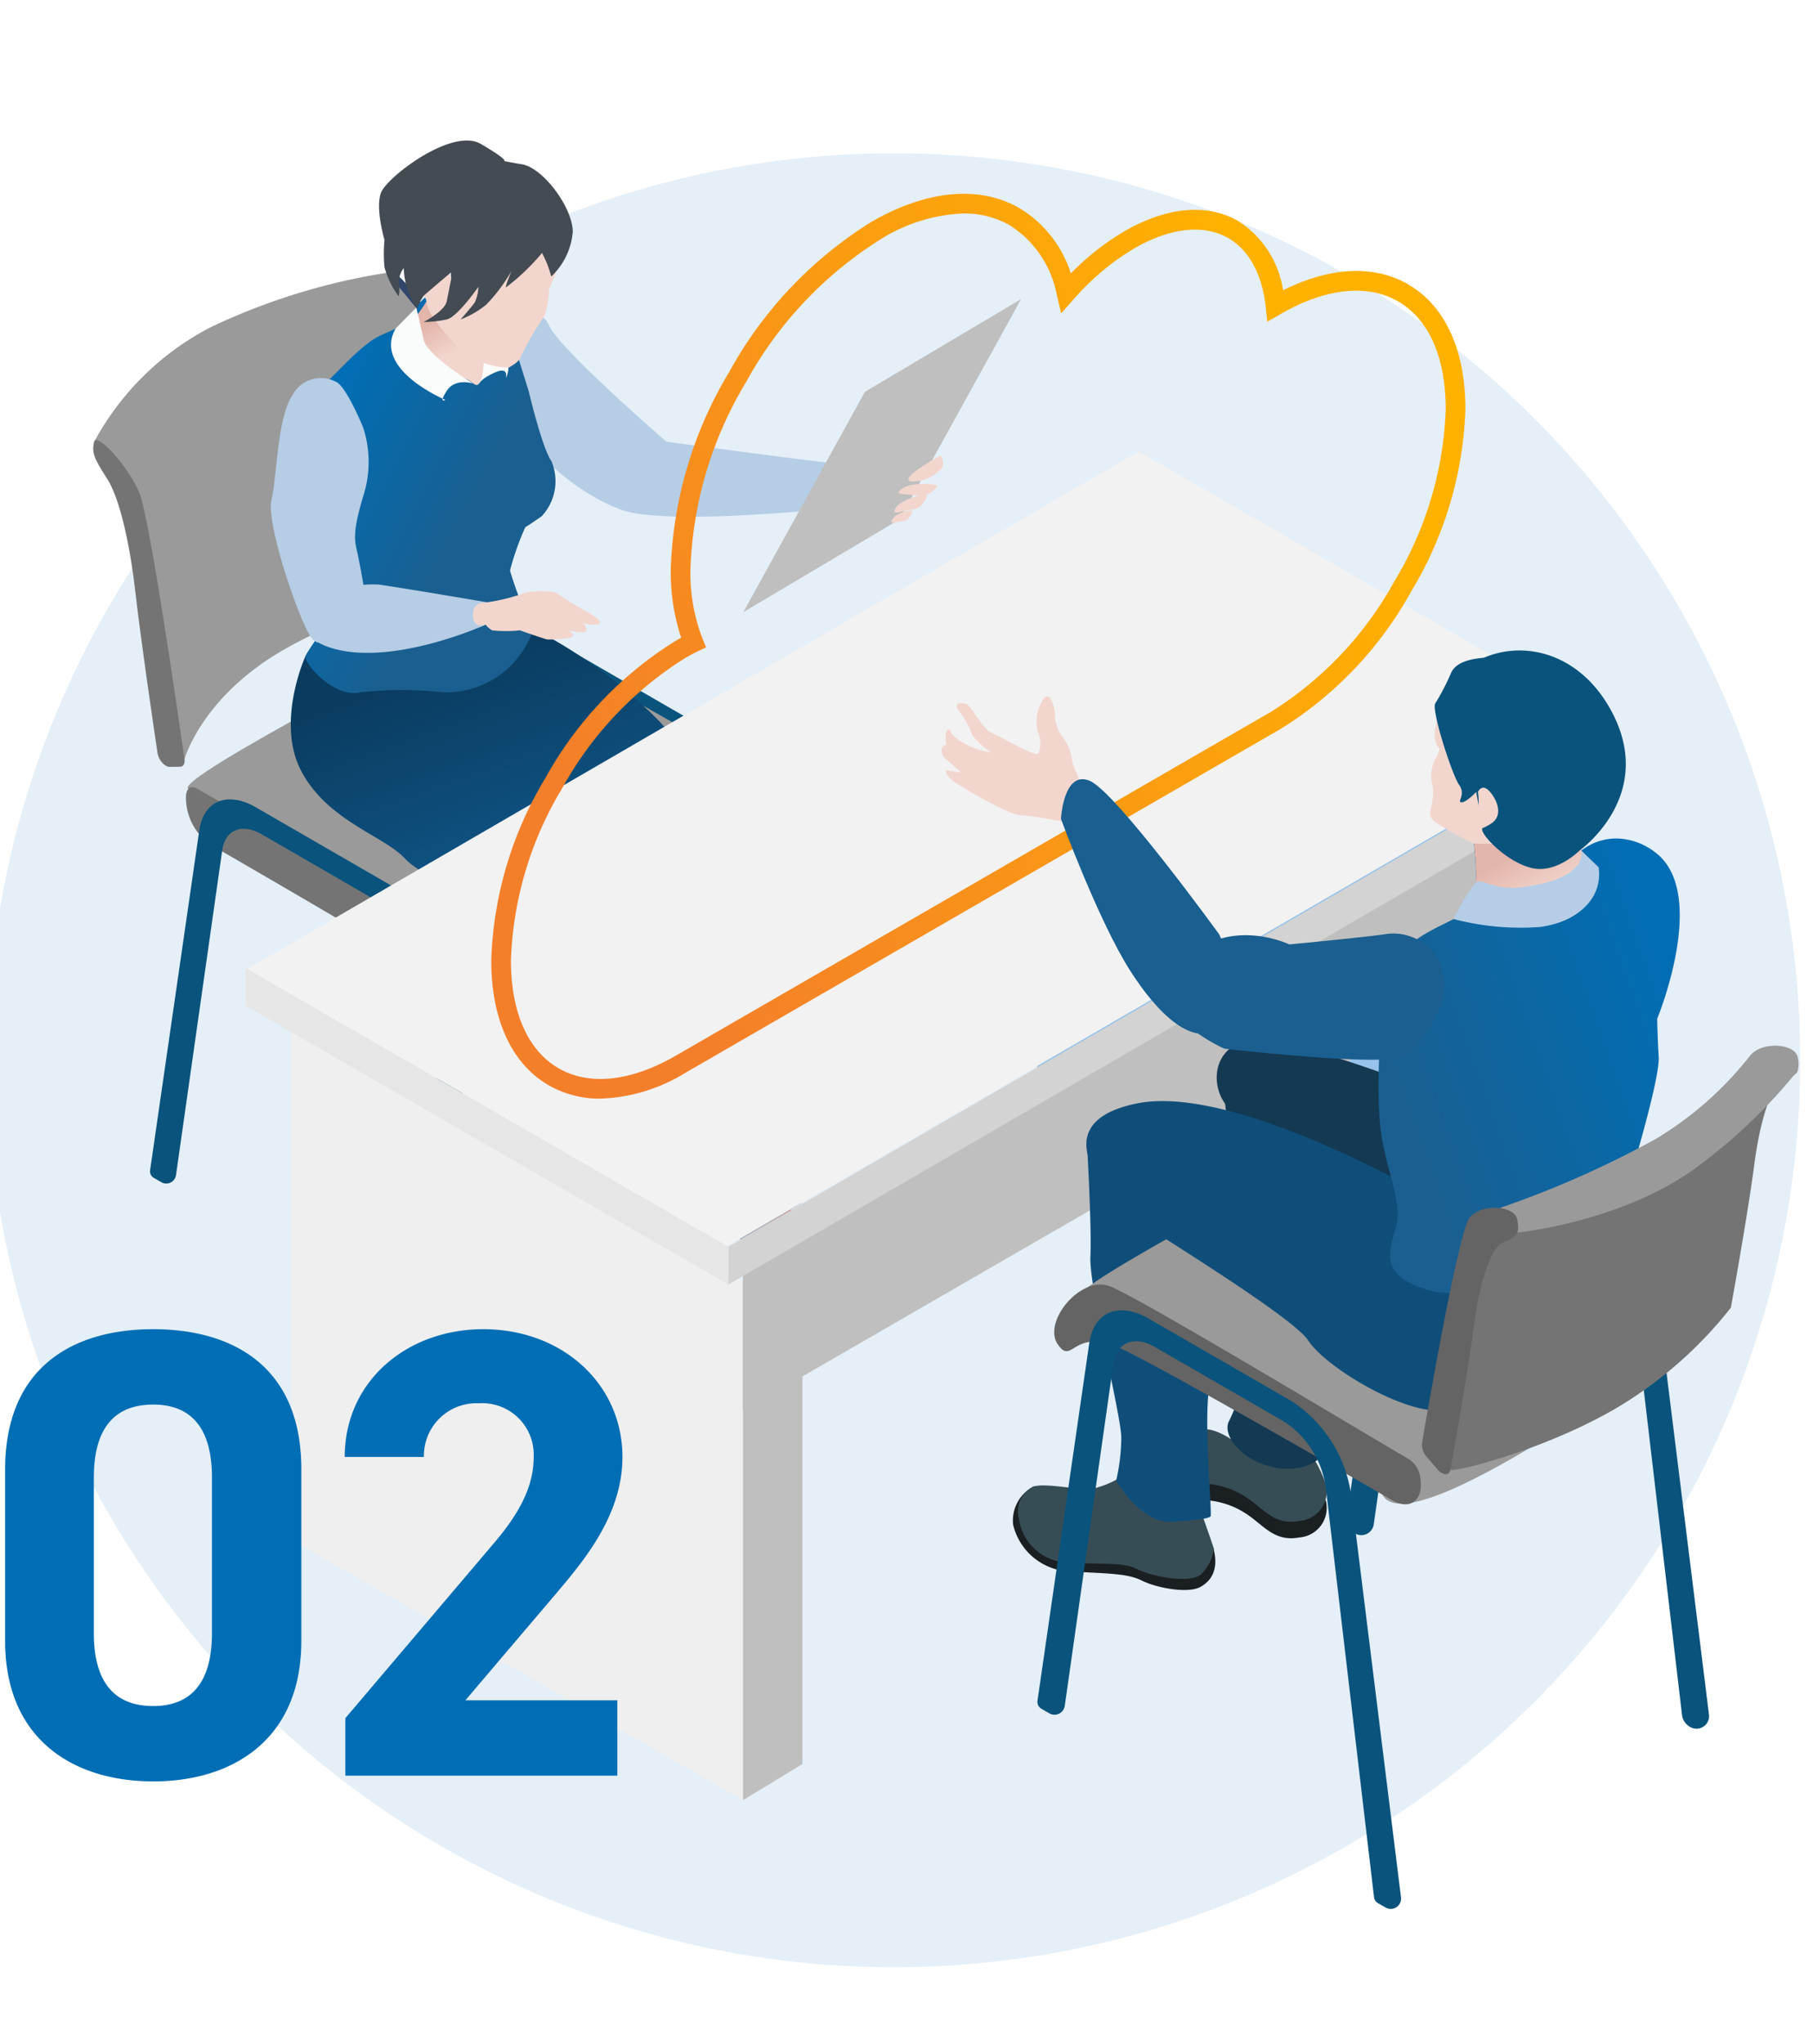
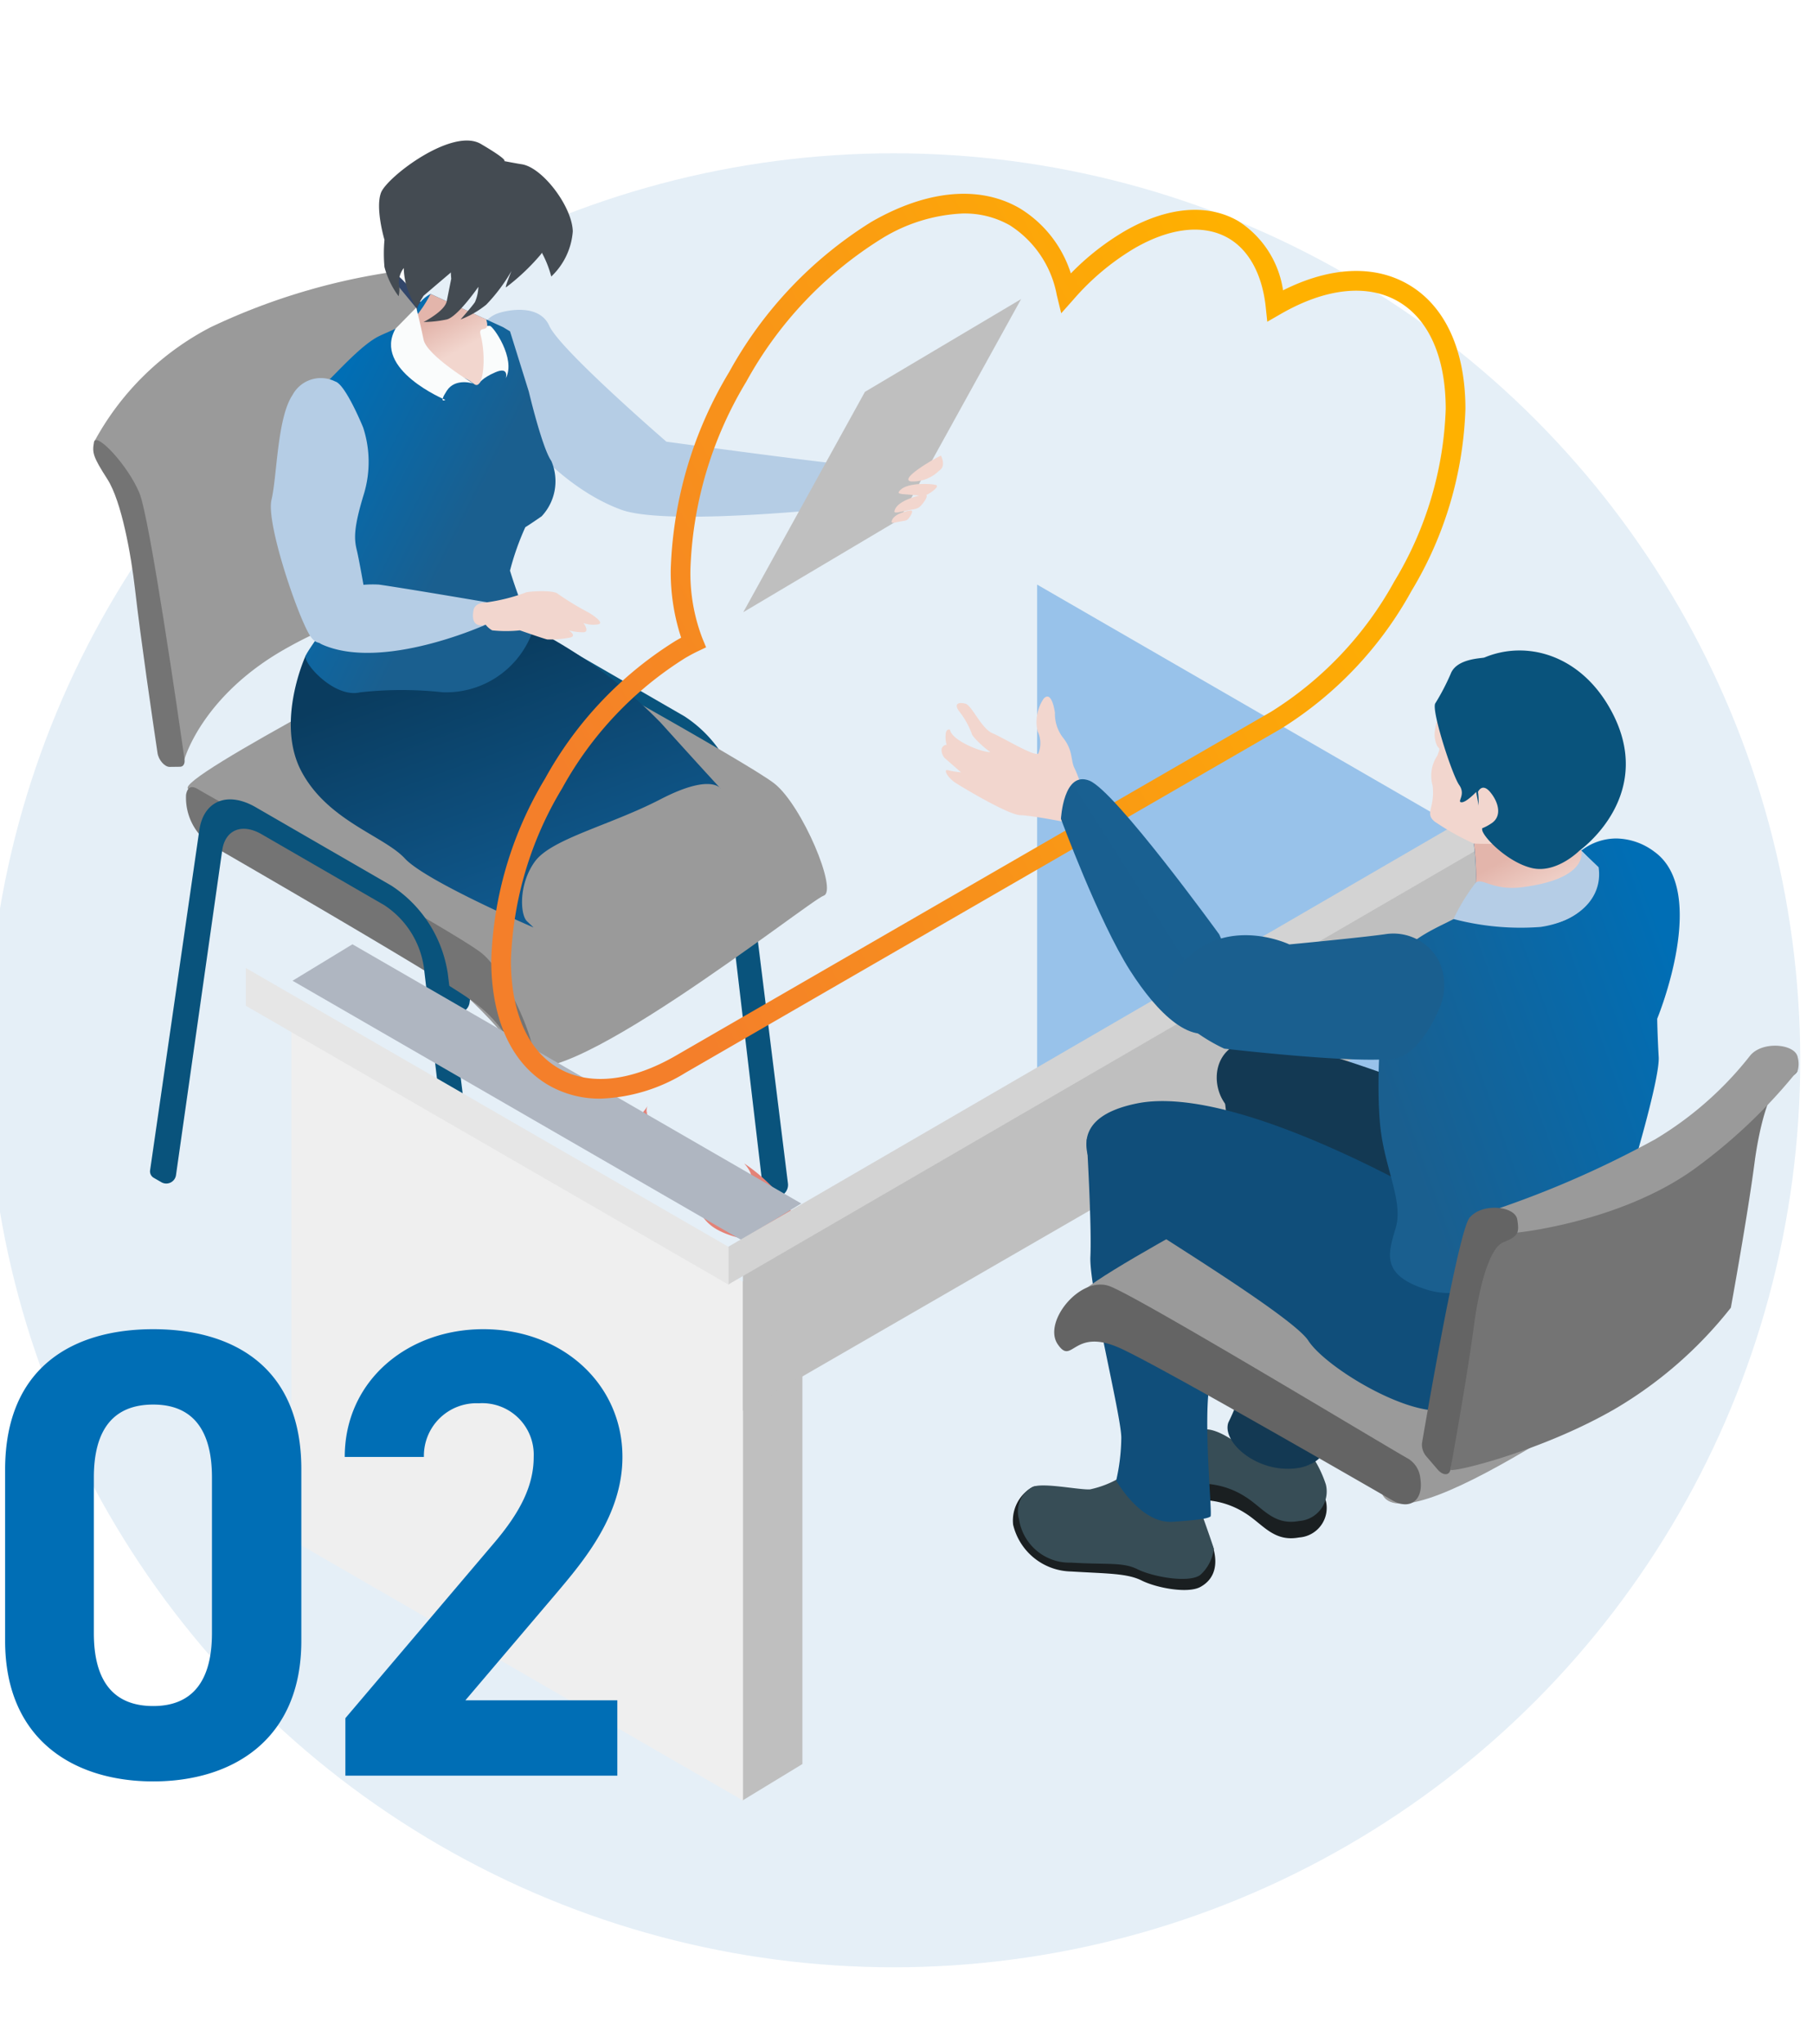
<svg xmlns="http://www.w3.org/2000/svg" xmlns:xlink="http://www.w3.org/1999/xlink" width="142" height="160" viewBox="0 0 142 160">
  <defs>
    <clipPath id="clip-path">
      <rect id="長方形_106939" data-name="長方形 106939" width="142" height="160" transform="translate(445 5900)" fill="#fff" stroke="#707070" stroke-width="1" />
    </clipPath>
    <linearGradient id="linear-gradient" x1="0.541" y1="1" x2="0.151" y2="0.224" gradientUnits="objectBoundingBox">
      <stop offset="0" stop-color="#105b91" />
      <stop offset="1" stop-color="#0a3c5f" />
    </linearGradient>
    <linearGradient id="linear-gradient-2" x1="0.516" y1="0.719" x2="0.037" y2="0.328" gradientUnits="objectBoundingBox">
      <stop offset="0" stop-color="#1a5f8f" />
      <stop offset="1" stop-color="#006eb5" />
    </linearGradient>
    <linearGradient id="linear-gradient-3" x1="0.405" y1="0.288" x2="0.64" y2="0.699" gradientUnits="objectBoundingBox">
      <stop offset="0" stop-color="#e3b5ab" />
      <stop offset="0.883" stop-color="#f2d6ce" />
    </linearGradient>
    <linearGradient id="linear-gradient-4" x1="0.151" y1="0.802" x2="0.94" y2="0.399" gradientUnits="objectBoundingBox">
      <stop offset="0" stop-color="#f47f2a" />
      <stop offset="1" stop-color="#ffb100" />
    </linearGradient>
    <linearGradient id="linear-gradient-5" x1="-1.801" y1="1.35" x2="-1.751" y2="1.35" gradientUnits="objectBoundingBox">
      <stop offset="0" stop-color="#072c47" />
      <stop offset="1" stop-color="#104e7a" />
    </linearGradient>
    <linearGradient id="linear-gradient-7" x1="0.151" y1="0.802" x2="0.94" y2="0.399" xlink:href="#linear-gradient-2" />
    <linearGradient id="linear-gradient-9" x1="0.151" y1="0.802" x2="0.867" y2="0.046" gradientUnits="objectBoundingBox">
      <stop offset="0" stop-color="#1a5f8f" />
      <stop offset="1" stop-color="#186092" />
      <stop offset="1" stop-color="#006eb5" />
    </linearGradient>
    <linearGradient id="linear-gradient-10" x1="-0.354" y1="2.953" x2="-0.335" y2="2.953" gradientUnits="objectBoundingBox">
      <stop offset="0" stop-color="#d5e6f8" />
      <stop offset="1" stop-color="#b5cde6" />
    </linearGradient>
    <filter id="パス_935952" x="-7.1" y="96.55" width="63.35" height="50.4" filterUnits="userSpaceOnUse">
      <feOffset input="SourceAlpha" />
      <feGaussianBlur stdDeviation="2.5" result="blur" />
      <feFlood flood-color="#fff" />
      <feComposite operator="in" in2="blur" />
      <feComposite in="SourceGraphic" />
    </filter>
  </defs>
  <g id="flow_item02_sp" transform="translate(-445 -5900)" clip-path="url(#clip-path)">
    <g id="グループ_39453" data-name="グループ 39453" transform="translate(-297.819 20)">
      <circle id="楕円形_605" data-name="楕円形 605" cx="71" cy="71" r="71" transform="translate(741.819 5892)" fill="#e5eff7" />
      <g id="グループ_39452" data-name="グループ 39452" transform="translate(750.119 5890.997)">
        <path id="パス_935886" data-name="パス 935886" d="M37.9,17.147s6.876-.983,7.17-.983-1.277,2.751-2.553,4.126S38,19.7,38,19.7Z" transform="translate(20.47 8.732)" fill="#e48277" />
        <path id="パス_935887" data-name="パス 935887" d="M18.406,54.7a1.158,1.158,0,0,1-.567-1.169L21.64,27.3c.334-2.309,2.21-3.072,4.414-1.8l10.636,6.14a9.979,9.979,0,0,1,4.414,6.9L44.785,68.2a.933.933,0,0,1-1.392.922,1.179,1.179,0,0,1-.611-.89l-3.556-30.2a7.015,7.015,0,0,0-3.108-4.882L26.53,27.615c-1.554-.9-2.874-.356-3.106,1.274L19.847,54.053a.934.934,0,0,1-1.391.678Z" transform="translate(9.629 13.443)" fill="#09537c" />
        <path id="パス_935888" data-name="パス 935888" d="M14.969,6.777c-.16.829-.08,1.152,1.044,2.9s1.865,5.982,2.167,8.62c.442,3.884,1.383,10.281,1.762,12.824.082.545.557,1.087.95,1.083l.815-.009c.257,0,.4-.248.348-.605-.467-3.273-2.721-18.879-3.531-20.829-.906-2.181-3.394-4.816-3.554-3.987" transform="translate(8.052 3.579)" fill="#32466a" />
        <path id="パス_935889" data-name="パス 935889" d="M4.856,37.648C3.555,36.9,25.575,25.7,26.619,24.838c.4-.328,1.366-.773,1.914-.444,1.645.99,20.067,11.124,22.234,12.836S55.744,45.63,54.62,46,32.876,62.773,30.879,58.846C27.957,53.1,9.589,40.382,4.856,37.648" transform="translate(2.594 13.115)" fill="#9a9a9a" />
        <path id="パス_935890" data-name="パス 935890" d="M5.964,44.448l1.163.345s1.4-5.071,8.161-8.778A30.628,30.628,0,0,1,28.92,32.152a1.376,1.376,0,0,0,1.163-.614L25.3,9.507,23,6.721A50.121,50.121,0,0,0,9.17,10.988,21.7,21.7,0,0,0,.041,19.976s4.545,8.808,4.335,10.383S5.964,44.448,5.964,44.448" transform="translate(0.024 3.633)" fill="#9a9a9a" />
        <path id="パス_935891" data-name="パス 935891" d="M.063,15.383c-.16.829-.08,1.152,1.043,2.9s1.867,5.982,2.168,8.62c.442,3.882,1.383,10.281,1.762,12.824.082.545.557,1.087.95,1.083L6.8,40.8c.259,0,.4-.248.348-.605C6.682,36.927,4.427,21.32,3.617,19.368,2.712,17.188.223,14.554.063,15.383" transform="translate(0.002 8.226)" fill="#747474" />
        <path id="パス_935892" data-name="パス 935892" d="M6.813,37.468a4.456,4.456,0,0,1-2.078-4.013c.094-.505.348-.773.9-.444C7.278,34,25.7,44.135,27.865,45.847s4.977,8.4,3.853,8.764-1.112-2.624-4.736-5.128C24.061,47.463,11.545,40.2,6.813,37.468" transform="translate(2.538 17.752)" fill="#747474" />
        <path id="パス_935893" data-name="パス 935893" d="M3.181,63.113a.584.584,0,0,1-.286-.59L6.75,35.9c.334-2.307,2.21-3.071,4.414-1.8L21.8,40.245a9.981,9.981,0,0,1,4.414,6.9l3.724,30a.77.77,0,0,1-1.149.761l-.574-.333a.587.587,0,0,1-.288-.437l-3.588-30.49a7.017,7.017,0,0,0-3.109-4.882L11.64,36.222c-1.554-.9-2.874-.356-3.1,1.274L4.924,62.9a.769.769,0,0,1-1.146.557Z" transform="translate(1.561 18.091)" fill="#09537c" />
        <path id="パス_935894" data-name="パス 935894" d="M20.91,8.955C21.5,8.683,24.3,8,25.13,9.861S34.3,18.927,34.3,18.927s13.854,1.891,14.5,1.811a2.012,2.012,0,0,1,1.09.146,4.79,4.79,0,0,0-1.577,2.042c-.263,1.05.328,1.1.328,1.1S34.461,25.6,30.77,24.256c-7.331-2.664-14.059-13.343-9.859-15.3" transform="translate(10.594 4.651)" fill="#b5cde5" />
        <path id="パス_935895" data-name="パス 935895" d="M27.612,53.747s.039.285,1.046.866a10.629,10.629,0,0,0,2.433.915s.259-.149.45-.29c.7.673.947,2.31,2.3,3.206,1.522,1.006,4.269,1.212,5.675,1.394,2.607.334.593-2.044-.025-3.046-.955-1.548-1.42-.979-4.671-1.187-2.142-.136-2.788-1.91-3.975-2.838a8.287,8.287,0,0,1-2.191-2.658.834.834,0,0,1-.009-.753c-.063.1-.128.194-.2.288-.909,1.206-1.238,1.811-1.036,2.838Z" transform="translate(14.775 26.657)" fill="#e48277" />
        <path id="パス_935896" data-name="パス 935896" d="M27.521,52.637c.387,1.317,2.814,1.651,3.742,2.114s1.058,2.4,2.58,3.407,4.271,1.394,5.677,1.574c2.607.336.593-2.041-.025-3.045a13.632,13.632,0,0,0-3.277-3.111c.079.117,1.857,1.95-1.394,1.743-2.144-.136-2.786-1.908-3.975-2.838a8.287,8.287,0,0,1-2.191-2.658.834.834,0,0,1-.009-.753c-.063.1-.128.2-.2.29-1.03,1.368-1.315,1.962-.929,3.277" transform="translate(14.775 26.503)" fill="#e48277" />
        <path id="パス_935897" data-name="パス 935897" d="M28.33,55.984c.018,0-.114-.126-.114-.126.022.025.06.068.114.126" transform="translate(15.24 30.169)" fill="#e48277" />
        <path id="パス_935898" data-name="パス 935898" d="M21.731,57.535a9,9,0,0,0,1.87,1.911l.442-.311a16.468,16.468,0,0,0,2.39,2.891c1.82,1.743,7.027,1.509,7.318.852s-.765-2.07-1.511-2.917a2.83,2.83,0,0,0-3.168-.7c-1.249.542-2.581-.1-3.587-1.1a17.738,17.738,0,0,1-2.814-4.192,1.368,1.368,0,0,1,0-.6c-.377.862-.918,1.264-1.049,1.97,0,.045-.018.169-.029.362a5.1,5.1,0,0,0,.142,1.825" transform="translate(11.651 28.83)" fill="#e48277" />
        <path id="パス_935899" data-name="パス 935899" d="M21.582,55.019c.012-.18.025-.326.029-.362a1.8,1.8,0,0,0-.029.362" transform="translate(11.657 29.521)" fill="#e48277" />
        <path id="パス_935900" data-name="パス 935900" d="M28.38,24.527l2.071,1.2a38.6,38.6,0,0,1,8.57,6.6c3.35,3.712,4.713,5.178,4.713,5.178s-.727-1.255-4.713.809-8.578,3.1-9.867,4.9-1.127,4.161-.61,4.652l.519.493s-8.443-3.631-10.077-5.4-6.039-2.942-8.1-6.812.328-9.066.328-9.066Z" transform="translate(5.427 13.249)" fill="url(#linear-gradient)" />
        <path id="パス_935901" data-name="パス 935901" d="M21.675,55.092c.02,1.3,1.355,2.478,1.956,3.059s.929,2.031,2.746,3.772,7.027,1.488,7.318.83-.9-2.168-1.646-3.015a15.466,15.466,0,0,0-2.207-1.974,3.518,3.518,0,0,1-.405-.428c.308.5.511,1.223-.42,1.628-1.249.542-2.581-.1-3.587-1.1a17.742,17.742,0,0,1-2.814-4.194,1.368,1.368,0,0,1,0-.6c-.436,1-.952,1.067-.936,2.016" transform="translate(11.707 28.667)" fill="#e48277" />
        <path id="パス_935902" data-name="パス 935902" d="M15.049,38.99a29.5,29.5,0,0,1,6.5-.008,7.2,7.2,0,0,0,7.055-4.816,38.047,38.047,0,0,1-1.791-4.706,20.813,20.813,0,0,1,1.2-3.4s.274-.159,1.28-.855a4.018,4.018,0,0,0,.755-4.335c-.716-1.007-1.76-5.419-1.76-5.419l-1.472-4.722-.541-.326L20.594,7.8S19.54,8.327,19.54,9.12c0,.544-.792.983-1.688,1.4-.42.194-.861.38-1.255.565-1.238.588-2.863,2.355-4.1,3.594s.7,7.74,1.549,10.209a12.452,12.452,0,0,1-.388,7.13c-.387.542-2.607,3.536-2.846,4.093s2.227,3.339,4.24,2.881" transform="translate(5.831 4.213)" fill="url(#linear-gradient-2)" />
        <path id="パス_935903" data-name="パス 935903" d="M21.87,13.52s.283-.938-.812-.468-1.266.867-1.266.867l-.132-1.806-.319-2.69h1.281c.24,0,2.064,2.558,1.247,4.1" transform="translate(10.447 5.091)" fill="#fafcfc" />
        <path id="パス_935904" data-name="パス 935904" d="M17.6,12.632c.5,1.046,2.892,1.491,3.667,2.188.18.162.331.134.451-.025.4-.525.453-2.478.1-3.785-.234-.858.812,0,.439-1.221L17.9,7.8s-.949,1.9-1.845,2.309c-1,.913,1.04,1.483,1.543,2.529" transform="translate(8.525 4.213)" fill="url(#linear-gradient-3)" />
-         <path id="パス_935905" data-name="パス 935905" d="M27,4.937a15.488,15.488,0,0,1,.347,3.445c-.211.464-.521,1.2-.521,1.2a6.36,6.36,0,0,1-.387,2.128,23.444,23.444,0,0,0-1.82,3.136c-.116.387-.614.675-.955.872a5.9,5.9,0,0,1-3.573-1.3,14.076,14.076,0,0,1-2.544-2.943,3.692,3.692,0,0,1-.359-1.132s-.929-1.112-.736-1.81S17,6.989,17.965,7.415a2.583,2.583,0,0,1,1.278,1.548s1.432-3.716,3.522-4.8S27,4.937,27,4.937" transform="translate(8.875 2.068)" fill="#f2d6ce" />
        <path id="パス_935906" data-name="パス 935906" d="M26.552,3.132s.465,3.136-.619,4.412a17.012,17.012,0,0,1-2.67,2.516c-.117.038.425-1.278.425-1.278a13.4,13.4,0,0,1-1.974,2.633A7.343,7.343,0,0,1,19.7,12.577s.892-1.007,1.123-1.355a3.2,3.2,0,0,0,.271-1.2s-1.623,2.353-2.479,2.555a9.254,9.254,0,0,1-1.816.2s1.657-.839,1.816-1.623l.354-1.768s-.545-5.17,2.281-6.254a7.541,7.541,0,0,1,5.3,0" transform="translate(9.074 1.434)" fill="#444b52" />
        <path id="パス_935907" data-name="パス 935907" d="M16.257,15.921a8.67,8.67,0,0,1,.077,5.182c-.852,2.766-.773,3.591-.567,4.443s.67,3.561.67,3.561.658,2.245-.805,2.452-2.56,2.165-3.514.7S8.645,23.425,9.084,21.6s.437-6.4,1.649-8.207a2.517,2.517,0,0,1,3.345-1.056c.812.233,2.179,3.587,2.179,3.587" transform="translate(4.88 6.529)" fill="#b5cde5" />
        <path id="パス_935908" data-name="パス 935908" d="M14.314,23.339a8.118,8.118,0,0,1,4-.077,33.186,33.186,0,0,0,6.307.516,14.4,14.4,0,0,0,2.983-.748c.1-.1,2.219-.259,2.58.1A21.655,21.655,0,0,0,32.609,24.6s1.289.775.721.9a2.256,2.256,0,0,1-1.16-.1s.516.7,0,.724a4.532,4.532,0,0,1-1.161-.149s.67.407.128.562a8.76,8.76,0,0,1-1.78.154c-.129,0-2.167-.716-2.167-.716a10.3,10.3,0,0,1-2.168,0,1.666,1.666,0,0,1-.516-.445s-4.748,1.8-8.232,1.548-4.281.075-4.669-.943.875-2.492,2.709-2.8" transform="translate(6.231 12.373)" fill="#f2d6ce" />
        <path id="パス_935909" data-name="パス 935909" d="M11.782,23.609a8.748,8.748,0,0,1,4.625-1.02c2.191.316,8.461,1.385,8.461,1.385s-.936-.037-1.063.613c-.3,1.565.949,1.141.949,1.141S16.742,29.361,11.994,27.3c-1.93-.838-.213-3.692-.213-3.692" transform="translate(5.984 12.177)" fill="#b5cde5" />
        <path id="パス_935910" data-name="パス 935910" d="M25.684,1.854c1.642.22,3.987,3.328,4.026,5.264a5.42,5.42,0,0,1-1.685,3.528,8.363,8.363,0,0,0-2.3-3.915C24.1,5.453,23.246,7.97,22.935,8.085s-4.914,4.069-4.914,4.069l-.57.924a8.449,8.449,0,0,1-.747-1.625,5.719,5.719,0,0,1-.233-1.471,1.92,1.92,0,0,0-.387,1.2,2.37,2.37,0,0,1-.017,1.006,6.729,6.729,0,0,1-1.106-2.282,11.714,11.714,0,0,1,0-2.13s-.735-2.472-.271-3.693S20.264-1.049,22.51.268s1.825,1.343,1.825,1.343,1.1.209,1.349.243" transform="translate(7.852 0.003)" fill="#444b52" />
        <path id="パス_935911" data-name="パス 935911" d="M45.291,25.309,33.06,32.57l9.528-17.249L54.82,8.06Z" transform="translate(17.856 4.356)" fill="#bfbfbf" />
        <path id="パス_935912" data-name="パス 935912" d="M44.011,16.021c-.074-.025-3.388,1.817-2.358,2.014a2.953,2.953,0,0,0,2.21-.836c.59-.368.148-1.178.148-1.178" transform="translate(22.389 8.655)" fill="#f2d6ce" />
        <path id="パス_935913" data-name="パス 935913" d="M41.1,17.923c-.3.294-.119.319.67.368s1.066.172,1.42,0,1.026-.662.67-.761-2.168-.2-2.76.393" transform="translate(22.123 9.43)" fill="#f2d6ce" />
        <path id="パス_935914" data-name="パス 935914" d="M40.812,19.111c-.179.36-.014.337.7.176s1-.119,1.264-.377S43.5,18,43.158,18s-1.987.387-2.345,1.109" transform="translate(22.006 9.725)" fill="#f2d6ce" />
        <path id="パス_935915" data-name="パス 935915" d="M40.64,19.554c-.106.26,0,.248.46.148s.642-.057.809-.24.442-.647.22-.656-1.278.228-1.489.748" transform="translate(21.929 10.159)" fill="#f2d6ce" />
        <path id="パス_935916" data-name="パス 935916" d="M70.947,77.422l4.691-2.854V33.98l-4.691,2.854Z" transform="translate(38.317 18.354)" fill="#a9cbf3" />
        <path id="パス_935917" data-name="パス 935917" d="M48.005,63.161l35.37,20.421V42.994L48.005,22.573Z" transform="translate(25.927 12.194)" fill="#98c2ea" />
-         <path id="パス_935918" data-name="パス 935918" d="M83.227,43.909l4.691-2.854L52.768,20.761l-4.691,2.855Z" transform="translate(25.965 11.215)" fill="#afb6c1" />
        <path id="パス_935919" data-name="パス 935919" d="M33.021,99.61l4.691-2.854V56.168l-4.691,2.854Z" transform="translate(17.834 30.337)" fill="#bfbfbf" />
        <path id="パス_935920" data-name="パス 935920" d="M10.079,85.349l35.37,20.421V65.182L10.079,44.761Z" transform="translate(5.445 24.176)" fill="#efefef" />
        <path id="パス_935921" data-name="パス 935921" d="M45.288,64l4.691-2.854L14.829,40.855l-4.691,2.854Z" transform="translate(5.476 22.067)" fill="#afb6c1" />
        <path id="パス_935922" data-name="パス 935922" d="M33.042,81.446,96.108,45.035V33.317L33.042,69.73Z" transform="translate(17.846 17.996)" fill="#bfbfbf" />
        <path id="パス_935923" data-name="パス 935923" d="M32.286,73.4,102.1,32.887V29.932L32.286,70.442Z" transform="translate(17.438 16.168)" fill="#d3d3d3" />
        <path id="パス_935924" data-name="パス 935924" d="M7.762,45.018l37.81,21.83V63.892L7.762,42.061Z" transform="translate(4.193 22.718)" fill="#e6e6e6" />
-         <path id="パス_935925" data-name="パス 935925" d="M45.413,78.005l69.817-40.511L77.655,15.8,7.839,56.312Z" transform="translate(4.235 8.536)" fill="#f2f2f2" />
        <path id="パス_935926" data-name="パス 935926" d="M15.5,10.14l1.622-1.648s.337,1.315.57,2.495c.248,1.269,3.915,3.457,3.915,3.457s-1.418-.482-2.091.557-.114.716-.114.716-5.718-2.372-3.9-5.578" transform="translate(8.18 4.589)" fill="#fafcfc" />
        <path id="パス_935927" data-name="パス 935927" d="M28.795,73.54a8,8,0,0,1-4.052-1.046c-2.9-1.676-4.5-5.148-4.5-9.776A29.34,29.34,0,0,1,24.46,48.482,29.363,29.363,0,0,1,34.687,37.7c.142-.082.286-.163.43-.242a16.382,16.382,0,0,1-.815-5.349,31.869,31.869,0,0,1,4.582-15.461,31.954,31.954,0,0,1,11.13-11.74c4.341-2.5,8.463-2.886,11.609-1.072a9.25,9.25,0,0,1,4.015,5.105,20.093,20.093,0,0,1,4.2-3.3c3.316-1.914,6.482-2.2,8.909-.8a7.769,7.769,0,0,1,3.511,5.424c3.67-1.842,7.113-2.016,9.79-.471,2.9,1.672,4.494,5.138,4.494,9.756a29.385,29.385,0,0,1-4.227,14.252A29.352,29.352,0,0,1,82.085,44.591L35.457,71.513a13.523,13.523,0,0,1-6.662,2.027M57.238,4.248a13.174,13.174,0,0,0-6.454,1.994A30.426,30.426,0,0,0,40.216,17.419a30.325,30.325,0,0,0-4.374,14.691,14.269,14.269,0,0,0,.949,5.427l.279.675-.659.314c-.311.146-.635.325-.953.508a27.835,27.835,0,0,0-9.665,10.218,27.8,27.8,0,0,0-4.009,13.466c0,4.055,1.324,7.053,3.73,8.443s5.669,1.043,9.174-.979L81.315,43.259a27.841,27.841,0,0,0,9.665-10.22A27.842,27.842,0,0,0,95,19.558c0-4.046-1.323-7.035-3.724-8.423-2.419-1.4-5.7-1.041-9.23,1l-1.023.59L80.9,11.551c-.276-2.533-1.314-4.44-2.921-5.369-1.931-1.113-4.549-.832-7.369.8a19.494,19.494,0,0,0-4.748,3.981l-.979,1.1-.347-1.431a8.253,8.253,0,0,0-3.679-5.459,7.144,7.144,0,0,0-3.614-.922" transform="translate(10.934 1.465)" fill="url(#linear-gradient-4)" />
        <path id="パス_935928" data-name="パス 935928" d="M54.313,35.858s-.451-1.374-.756-1.993-.1-1.338-.844-2.316a3.056,3.056,0,0,1-.685-2.033c-.108-.684-.374-1.651-.89-1.08a3.244,3.244,0,0,0-.468,2.546,2.134,2.134,0,0,1,.054,1.74c-.259.285-2.749-1.238-3.6-1.594s-1.6-2.168-2.1-2.305-.944-.025-.514.57a6.546,6.546,0,0,1,1,1.763c0,.237,1.137,1.267,1.4,1.4s-.724.037-1.917-.591-1.181-1.1-1.181-1.1-.316-.148-.343.38a2.084,2.084,0,0,0,.077.795.422.422,0,0,0-.4.365.994.994,0,0,0,.234.659l1.292,1.13a7.321,7.321,0,0,1-1.026-.165c-.387-.108-.042.582.614,1s4.12,2.495,5.064,2.52,3.824.6,3.824.6Z" transform="translate(23.298 15.267)" fill="#f2d6ce" />
        <path id="パス_935929" data-name="パス 935929" d="M58.645,66.537c-1.383,0-2.124-1.17-4.719-.059-3.431,1.469,1.432,4.555,3.336,4.381a6.468,6.468,0,0,1,4.494.952c1.385.866,2.221,2.272,4.211,1.9a2.315,2.315,0,0,0,2.1-2.854A9.112,9.112,0,0,0,67.034,68.7s.578.662-1.4.807a3.465,3.465,0,0,1-2.926-.758c-.761-.439-2.681-2.212-4.064-2.212" transform="translate(28.48 35.646)" fill="#1a1f21" />
        <path id="パス_935930" data-name="パス 935930" d="M58.645,65.7c-1.383,0-2.124-1.17-4.719-.059-3.431,1.471,1.432,4.555,3.336,4.383a6.46,6.46,0,0,1,4.494.95c1.385.866,2.221,2.273,4.211,1.9a2.316,2.316,0,0,0,2.1-2.854,9.1,9.1,0,0,0-1.036-2.162s.578.662-1.4.807a3.46,3.46,0,0,1-2.926-.758c-.761-.439-2.681-2.212-4.064-2.212" transform="translate(28.48 35.194)" fill="#374d56" />
        <path id="パス_935931" data-name="パス 935931" d="M59.6,45.952s-1.788.4-2.133,1.729S60,66.361,59.6,69.761a17.67,17.67,0,0,1-1.708,5.775c-.484,1.374,1.751,3.537,4.475,3.622s3.216-1.673,3.216-1.673-.334-4.669.935-7.552,2.479-6.918,1.614-9.511S67.9,45.952,59.6,45.952" transform="translate(31.018 24.819)" fill="#133953" />
        <path id="パス_935932" data-name="パス 935932" d="M55.124,68.448a7.773,7.773,0,0,1-2.305.893c-.836.059-3.805-1.267-4.526-.864a3.009,3.009,0,0,0-1.5,2.932,4.764,4.764,0,0,0,4.555,3.668c2.8.172,4.365.132,5.516.708s3.611,1.046,4.6.5c1.729-.95,1.015-2.881,1.041-2.968s-1.1-2.507-1.1-2.507Z" transform="translate(25.257 36.943)" fill="#1a1f21" />
        <path id="パス_935933" data-name="パス 935933" d="M54.968,67.982a7.773,7.773,0,0,1-2.305.893c-.836.059-3.805-.576-4.526-.172A2.157,2.157,0,0,0,47.1,71.21a4,4,0,0,0,4.093,3.4c2.8.172,4.035-.059,5.188.519s4.035,1.124,4.93.433a3.269,3.269,0,0,0,1.041-2.019c.025-.086-1.1-3.2-1.1-3.2Z" transform="translate(25.413 36.717)" fill="#374d56" />
        <path id="パス_935934" data-name="パス 935934" d="M52.256,51.768l-1.728-1s.4,6.765.286,9.186,2.421,12.45,2.421,14.179a15.652,15.652,0,0,1-.4,3.345s1.9,3.407,4.44,3.231,2.766-.308,2.945-.413-.647-7.851,0-10.774c.946-4.267-.95-11.415-1.908-13.318s-6.052-4.438-6.052-4.438" transform="translate(27.289 27.421)" fill="url(#linear-gradient-5)" />
-         <path id="パス_935935" data-name="パス 935935" d="M64.354,81.79a1.22,1.22,0,0,1-.6-1.23l4-27.618c.351-2.43,2.325-3.234,4.646-1.894l11.2,6.464a10.5,10.5,0,0,1,4.646,7.26L92.126,96a.983.983,0,0,1-1.468.972,1.242,1.242,0,0,1-.642-.936l-3.744-31.8A7.385,7.385,0,0,0,83,59.1L72.906,53.274c-1.636-.944-3.026-.373-3.27,1.341L65.871,81.107a.983.983,0,0,1-1.465.713Z" transform="translate(34.426 27.223)" fill="#09537c" />
        <path id="パス_935936" data-name="パス 935936" d="M50.091,63.838C48.72,63.046,71.9,51.259,73,50.352c.416-.343,1.437-.815,2.014-.467C76.749,50.927,96.141,61.6,98.422,63.4s.44,3.869-.744,4.252S76.054,83.256,73.952,79.123c-3.075-6.049-18.879-12.407-23.862-15.285" transform="translate(27.021 26.877)" fill="#9a9a9a" />
        <path id="パス_935937" data-name="パス 935937" d="M75.363,75.045c1.371.79,2.45,0,2.188-1.7a2.024,2.024,0,0,0-.946-1.559C74.875,70.831,55.481,59.105,53.2,58.274s-5.239,2.794-4.056,4.543,1.17-1.411,4.985.357c3.077,1.426,16.252,9,21.234,11.871" transform="translate(26.396 31.408)" fill="#646464" />
-         <path id="パス_935938" data-name="パス 935938" d="M48.326,90.645a.616.616,0,0,1-.3-.621L52.085,62c.351-2.429,2.325-3.233,4.646-1.893l11.2,6.464a10.5,10.5,0,0,1,4.646,7.26l3.919,31.579a.809.809,0,0,1-1.207.8l-.605-.35a.609.609,0,0,1-.3-.46L70.6,73.3a7.385,7.385,0,0,0-3.273-5.139L57.232,62.336c-1.636-.946-3.026-.376-3.27,1.34l-3.8,26.745a.811.811,0,0,1-1.207.588Z" transform="translate(25.934 32.116)" fill="#09537c" />
-         <path id="パス_935939" data-name="パス 935939" d="M83.623,56.369s-7.033-5.707-11.875-7.494-11.07-3.862-13.087-2.826-1.857,3.758-.525,5.021,17.59,13.543,17.59,13.543,6.225,6.226,8.935,5.764,3.978-2.709,4.726-5.88a23.422,23.422,0,0,0,0-7.611Z" transform="translate(30.859 24.722)" fill="#133953" />
+         <path id="パス_935939" data-name="パス 935939" d="M83.623,56.369s-7.033-5.707-11.875-7.494-11.07-3.862-13.087-2.826-1.857,3.758-.525,5.021,17.59,13.543,17.59,13.543,6.225,6.226,8.935,5.764,3.978-2.709,4.726-5.88Z" transform="translate(30.859 24.722)" fill="#133953" />
        <path id="パス_935940" data-name="パス 935940" d="M79.478,57.544c-.18-.1-16.834-10.2-25.02-8.532s-1.218,8.128-.524,8.763,12.687,7.84,13.956,9.8,6.975,5.478,10.146,5.478S85.473,70.861,86.568,70a14.256,14.256,0,0,1,2.7-1.555s-7.982-9.853-9.79-10.9" transform="translate(27.279 26.371)" fill="url(#linear-gradient-5)" />
        <path id="パス_935941" data-name="パス 935941" d="M65.517,58.711c.348,3.18,1.79,5.768,1.21,7.788s-1.314,3.8,2.652,4.956a6.011,6.011,0,0,0,1.389.194c4.107.154,10.2-3.065,12.153-5.034,2.2-2.2,2.021-3.578,2.021-3.578s2.472-8.073,2.369-9.861-.116-3-.116-3,4.12-9.964-.231-13.078A5.074,5.074,0,0,0,84,36.068a4.472,4.472,0,0,0-2.757.952l-.459-2.637-7.954,2.081s.536,3.892-.326,5.038a2.189,2.189,0,0,1-.537.462c-1.261.838-3.876,1.608-5.125,3.5a3.385,3.385,0,0,0-.348.682c-1.093,2.818-1.326,9.4-.978,12.564" transform="translate(35.303 18.572)" fill="url(#linear-gradient-7)" />
        <path id="パス_935942" data-name="パス 935942" d="M80.2,39.318c-1.056,4.766-7.083,3.658-8.178,3.023a3.751,3.751,0,0,0-2.364-.377,2.189,2.189,0,0,0,.536-.464c.866-1.152.326-5.038.326-5.038l7.956-2.079.457,2.635s1.478,1.343,1.266,2.3" transform="translate(37.619 18.572)" fill="url(#linear-gradient-3)" />
        <path id="パス_935943" data-name="パス 935943" d="M61.612,44.61S53.491,33.4,51.451,32.58s-2.235,2.986-2.235,2.986,2.943,8,5.416,11.88c2.1,3.286,4.962,6.22,7.238,4.388s-.259-7.224-.259-7.224" transform="translate(26.581 17.536)" fill="url(#linear-gradient-9)" />
        <path id="パス_935944" data-name="パス 935944" d="M69.428,28.891s-1.267,2.421-1.066,3.574.547.433.2,1.354a2.828,2.828,0,0,0-.376,2.364c.2,1.759-.635,2.133.145,2.8a20.276,20.276,0,0,0,3.082,1.731s5.307.286,7.064-1.04,4.036-3.631,3.6-7.264a6.52,6.52,0,0,0-5.852-5.533c-2.19-.231-4.409-1.326-6.8,2.017" transform="translate(36.722 14.324)" fill="#f2d6ce" />
        <path id="パス_935945" data-name="パス 935945" d="M72.1,26.476c-.16.068-2.162.057-2.623,1.269a17.764,17.764,0,0,1-1.218,2.332c-.288.605,1.334,5.6,1.88,6.373s-.2,1.326.174,1.355S71.467,37,71.467,37s.471,2.413.471,2.932,1.954,2.558,3.886,3.02,3.738-1.364,3.738-1.364,6.288-4.429,2.307-11.267c-2.406-4.133-6.539-5.2-9.767-3.842" transform="translate(36.848 14.001)" fill="#09537c" />
        <path id="パス_935946" data-name="パス 935946" d="M70.747,33.23s.317-.75.952,0,.979,1.874.115,2.45-1.557.662-1.9.317.431-.26.721-.807a4.855,4.855,0,0,0,.115-1.96" transform="translate(37.71 17.769)" fill="#f2d6ce" />
        <path id="パス_935947" data-name="パス 935947" d="M75.919,46.139a4.536,4.536,0,0,0-.042-3.668,4.034,4.034,0,0,0-4.215-2.111c-1.791.259-7.506.8-7.506.8S58.661,38.523,55.2,43.33c-2.338,3.251,3.859,5.988,3.859,5.988s12,1.4,13.831.641,3.025-3.819,3.025-3.819" transform="translate(29.53 21.773)" fill="#1a5f8f" />
        <path id="パス_935948" data-name="パス 935948" d="M80.547,37.392l-1.36-1.3s.664,2.187-4.609,2.863c-2.335.3-3.123-.768-3.655-.353a15.435,15.435,0,0,0-1.743,2.846A20.68,20.68,0,0,0,76,42.07c2.917-.425,4.9-2.241,4.545-4.679" transform="translate(37.362 19.496)" fill="url(#linear-gradient-10)" />
        <path id="パス_935949" data-name="パス 935949" d="M96.228,47.275c-.125.3-.444.5-1.1.761-1.183.481-1.965,4.029-2.282,6.441-.465,3.55-1.455,9.142-1.856,11.359a32.5,32.5,0,0,1-8.937,7.84c-5.66,3.319-12.816,5.094-13.032,4.843l2.57-18.561s.31-.2.856-.558l1.81.558Z" transform="translate(37.277 25.534)" fill="#747474" />
        <path id="パス_935950" data-name="パス 935950" d="M95.7,47.957a42.1,42.1,0,0,1-8.178,7.76c-5.8,4.127-13.791,4.924-13.791,4.924l-3.742-1.152a77.764,77.764,0,0,0,14.563-6.162A27.111,27.111,0,0,0,91.963,46.8c.952-1.194,3.571-.943,3.741.125a1.987,1.987,0,0,1,0,1.029" transform="translate(37.801 24.852)" fill="#9a9a9a" />
        <path id="パス_935951" data-name="パス 935951" d="M75.043,55.164c.169,1.067.085,1.309-1.1,1.79s-1.965,4.029-2.282,6.441c-.465,3.548-1.455,9.142-1.856,11.358-.085.474-.585.467-1-.015l-.858-1a1.423,1.423,0,0,1-.367-1.061C68.074,69.8,70.447,56.108,71.3,55.04c.953-1.2,3.573-.943,3.742.125" transform="translate(36.494 29.3)" fill="#646464" />
      </g>
      <g transform="matrix(1, 0, 0, 1, 742.82, 5880)" filter="url(#パス_935952)">
        <path id="パス_935952-2" data-name="パス 935952" d="M-1.4-24c0-8.05-5.4-10.95-11.6-10.95s-11.6,2.9-11.6,11v13.4c0,7.75,5.4,11,11.6,11s11.6-3.25,11.6-11Zm-7,.65v12.2c0,3.7-1.5,5.7-4.6,5.7-3.15,0-4.65-2-4.65-5.7v-12.2c0-3.7,1.5-5.7,4.65-5.7C-9.9-29.05-8.4-27.05-8.4-23.35ZM23.35-5.9H11.45l7.1-8.35c2.2-2.6,5.2-6.15,5.2-10.7,0-5.7-4.7-10-10.9-10C6.9-34.95,2-30.9,2-24.95H8.2a4.116,4.116,0,0,1,4.3-4.2,4.035,4.035,0,0,1,4.3,4.2c0,2.25-1.05,4.35-3.2,6.85L2.05-4.5V0h21.3Z" transform="translate(25 139)" fill="#006eb5" />
      </g>
    </g>
  </g>
</svg>